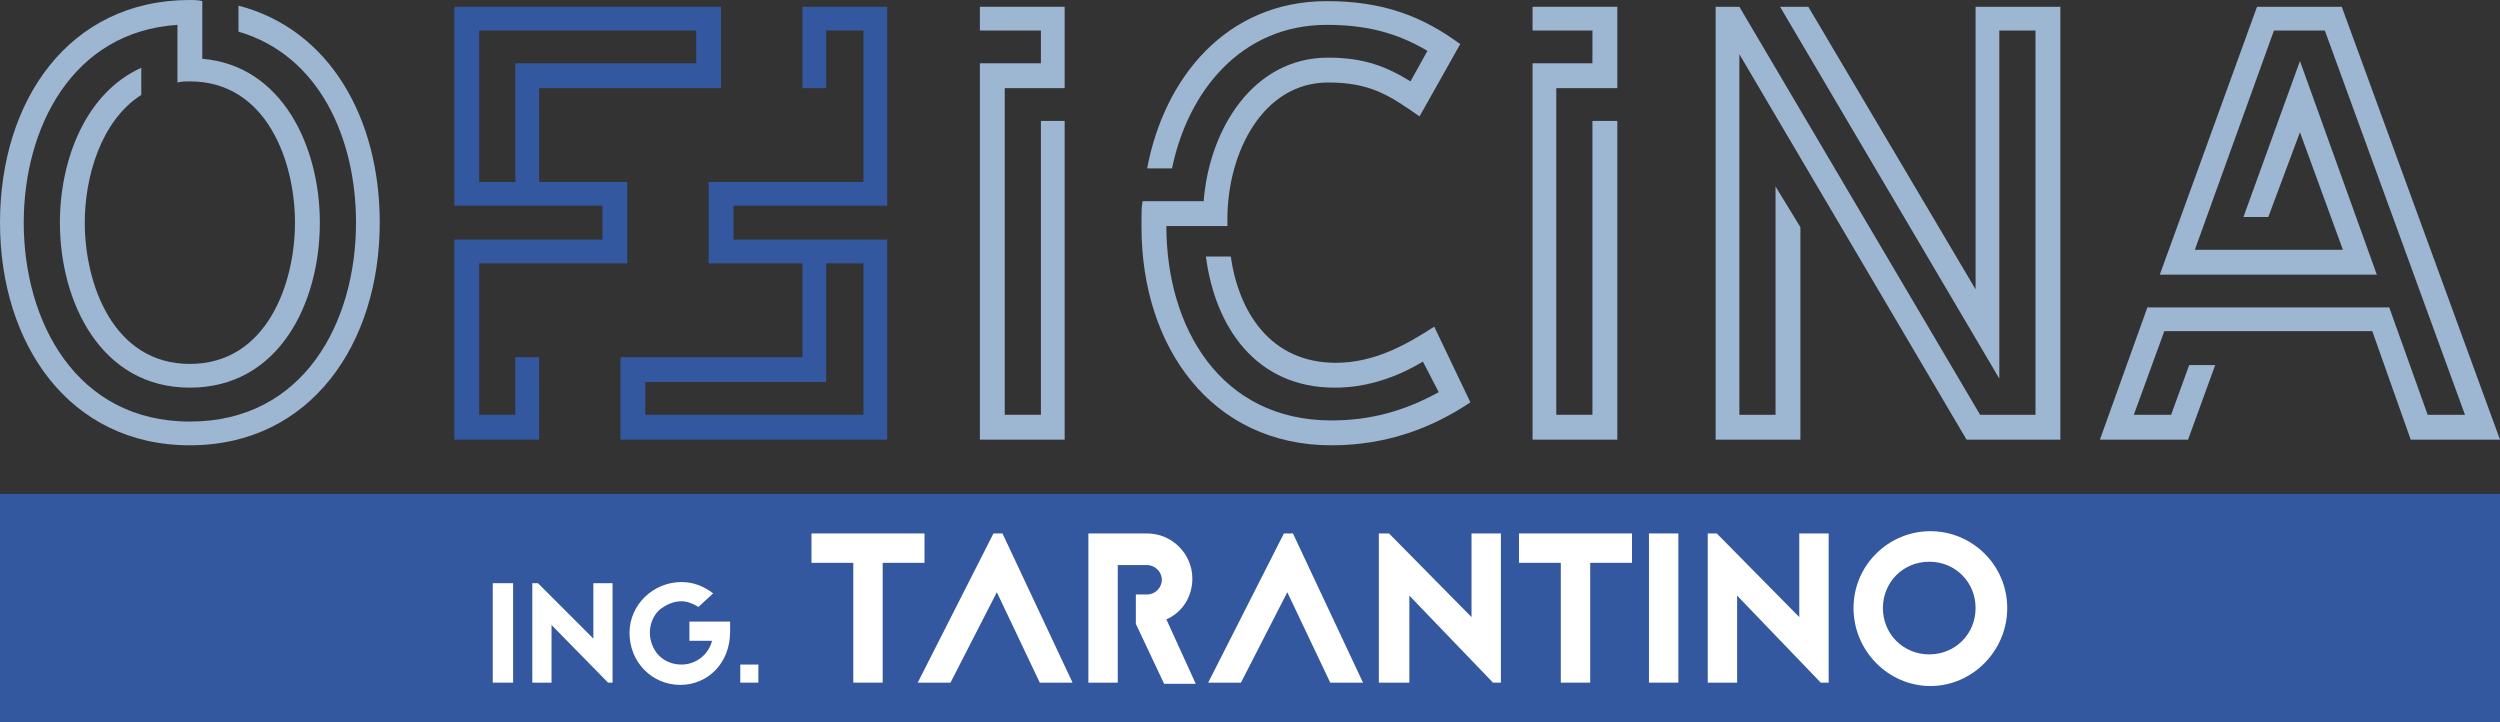
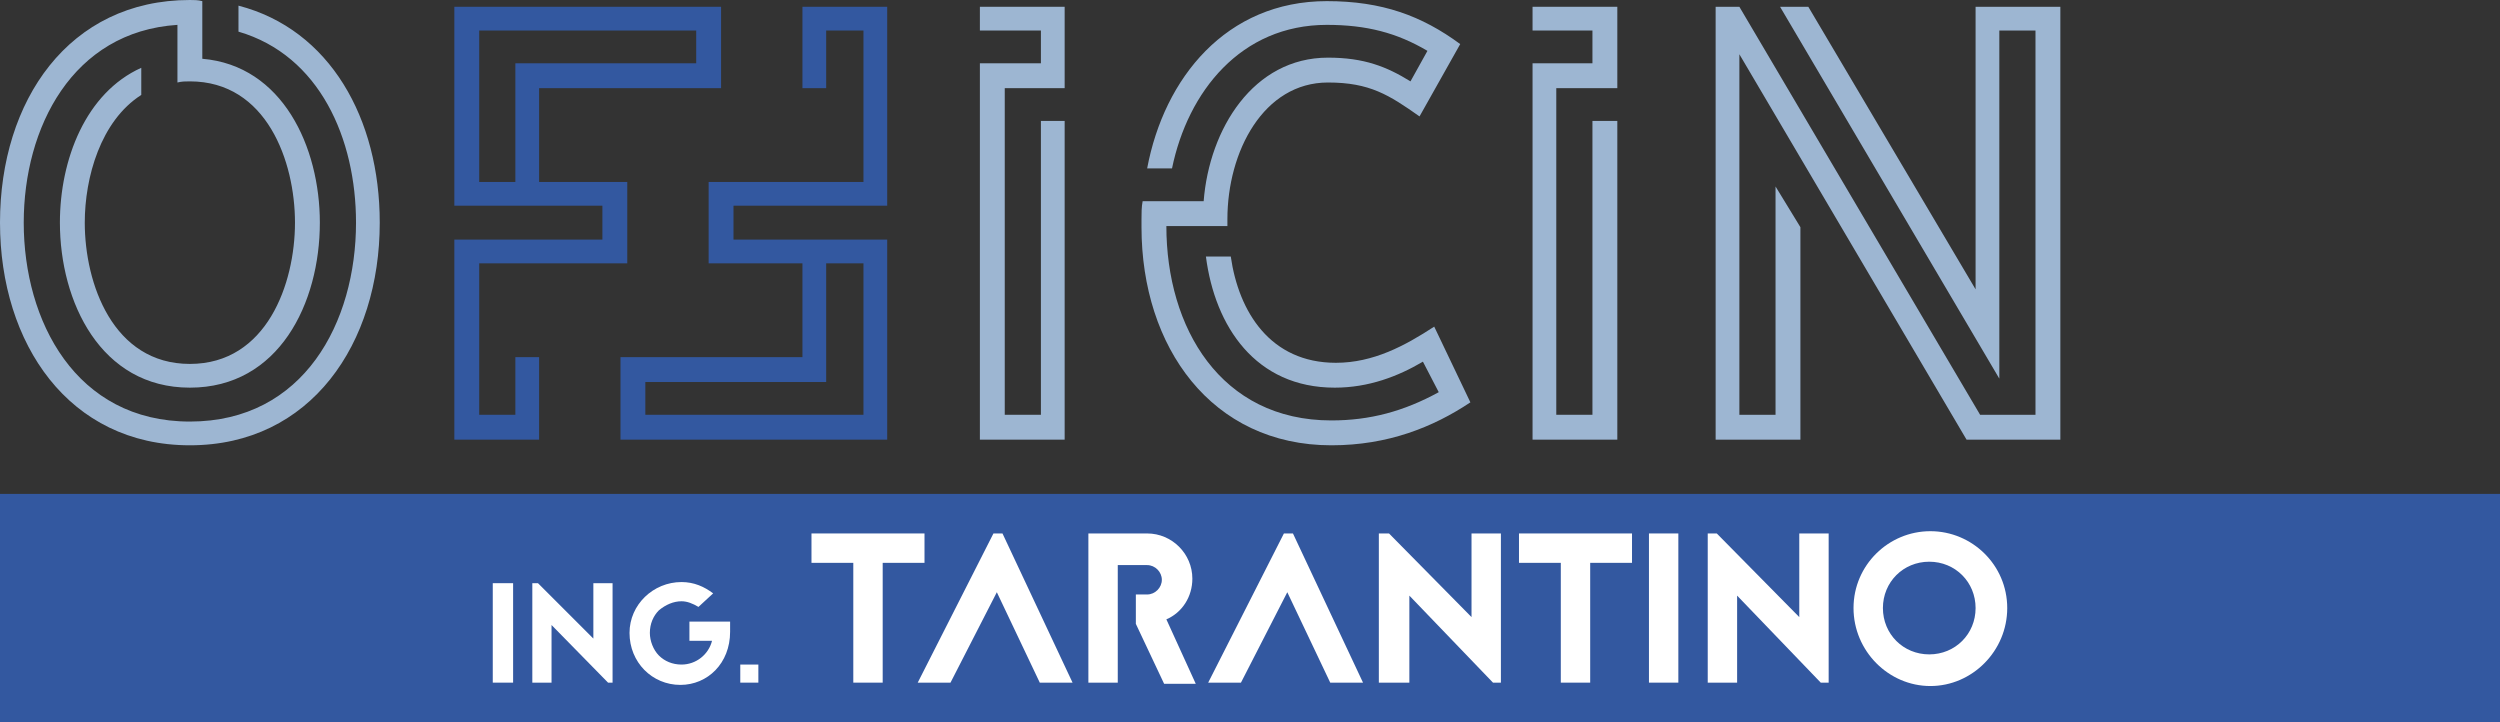
<svg xmlns="http://www.w3.org/2000/svg" version="1.1" id="Layer_1" x="0px" y="0px" viewBox="0 0 221.2 63.9" style="enable-background:new 0 0 221.2 63.9;" xml:space="preserve">
  <rect x="0" y="0" width="221.2" height="63.9" fill="#333333" stroke="none" />
  <style type="text/css">
	.st0{fill:#D9D9D9;}
	.st1{fill:#3358A0;}
	.st2{fill:#FFFFFF;}
	.st3{fill:#9DB6D2;}
</style>
  <rect x="0" y="43.7" class="st1" width="221.2" height="20.2" />
  <rect x="43.6" y="51.6" class="st2" width="1.8" height="8.8" />
  <polygon class="st2" points="53.8,60.4 48.8,55.3 48.8,60.4 47.1,60.4 47.1,51.6 47.6,51.6 52.5,56.5 52.5,51.6 54.2,51.6   54.2,60.4 " />
  <g>
    <path class="st2" d="M64.6,55v0.9c0,2.8-2,4.7-4.4,4.7h0c-2.5,0-4.5-2-4.5-4.6c0-2.5,2.1-4.5,4.6-4.5h0c1.1,0,2,0.4,2.8,1l-1.3,1.2   c-0.5-0.3-1-0.5-1.5-0.5h0c-0.7,0-1.4,0.3-2,0.8c-0.5,0.5-0.8,1.2-0.8,2c0,0.7,0.3,1.5,0.8,2c0.5,0.5,1.2,0.8,2,0.8   c1.3,0,2.4-0.9,2.7-2.1h-2V55H64.6z" />
    <rect x="65.5" y="58.8" class="st2" width="1.6" height="1.6" />
    <polygon class="st2" points="81.8,47.2 81.8,49.8 78.1,49.8 78.1,60.4 75.5,60.4 75.5,49.8 71.8,49.8 71.8,47.2  " />
    <polygon class="st2" points="88.7,47.2 94.9,60.4 92,60.4 88.2,52.4 84.1,60.4 81.2,60.4 87.9,47.2  " />
    <path class="st2" d="M98.9,49.8v10.6h-2.6V47.2h5.2c2.2,0,4,1.8,4,4c0,1.6-0.9,3-2.3,3.6l2.6,5.7h-2.8l-2.5-5.3v-2.6h1   c0.7,0,1.3-0.6,1.3-1.3c0-0.7-0.6-1.3-1.3-1.3H98.9z" />
    <polygon class="st2" points="114.4,47.2 120.6,60.4 117.7,60.4 113.9,52.4 109.8,60.4 106.9,60.4 113.6,47.2  " />
    <polygon class="st2" points="132.1,60.4 124.7,52.7 124.7,60.4 122,60.4 122,47.2 122.9,47.2 130.2,54.6 130.2,47.2 132.8,47.2    132.8,60.4  " />
    <polygon class="st2" points="144.4,47.2 144.4,49.8 140.7,49.8 140.7,60.4 138.1,60.4 138.1,49.8 134.4,49.8 134.4,47.2  " />
    <rect x="145.9" y="47.2" class="st2" width="2.6" height="13.2" />
    <polygon class="st2" points="161.1,60.4 153.7,52.7 153.7,60.4 151.1,60.4 151.1,47.2 151.9,47.2 159.2,54.6 159.2,47.2    161.8,47.2 161.8,60.4  " />
    <path class="st2" d="M177.6,53.8c0,3.8-3.1,6.9-6.8,6.9s-6.8-3.1-6.8-6.9c0-3.8,3.1-6.8,6.8-6.8S177.6,50,177.6,53.8 M166.6,53.8   c0,2.3,1.8,4.1,4.1,4.1s4.1-1.8,4.1-4.1c0-2.3-1.8-4.1-4.1-4.1S166.6,51.5,166.6,53.8" />
    <path class="st3" d="M33.6,19.7c0,10.7-6.1,19.7-16.8,19.7C6.1,39.4,0,30.4,0,19.7C0,8.9,6.1,0,16.8,0c0.4,0,0.7,0,1.1,0.1v5.1   C25,5.8,28.3,13,28.3,19.7c0,7.1-3.6,14.6-11.5,14.6c-7.9,0-11.5-7.6-11.5-14.6c0-5.6,2.3-11.5,7.2-13.7v2.4c-3.6,2.3-5,7.3-5,11.3   c0,5.4,2.5,12.5,9.3,12.5c6.8,0,9.3-7.1,9.3-12.5c0-5.4-2.5-12.5-9.3-12.5c-0.4,0-0.7,0-1.1,0.1V2.2C6.4,2.8,2.1,11.3,2.1,19.7   c0,8.7,4.6,17.6,14.7,17.6c10.1,0,14.7-8.8,14.7-17.6c0-7.4-3.2-14.8-10.4-16.9V0.5C29.2,2.6,33.6,10.5,33.6,19.7" />
    <polygon class="st1" points="61.6,5.6 61.6,2.7 42.4,2.7 42.4,16.1 55.5,16.1 55.5,23.3 42.4,23.3 42.4,36.7 45.6,36.7 45.6,31.6    47.7,31.6 47.7,38.9 40.2,38.9 40.2,21.2 53.3,21.2 53.3,18.2 40.2,18.2 40.2,0.6 63.8,0.6 63.8,7.8 47.7,7.8 47.7,18.2 45.6,18.2    45.6,5.6  " />
    <polygon class="st1" points="57.1,33.8 57.1,36.7 76.4,36.7 76.4,23.3 62.7,23.3 62.7,16.1 76.4,16.1 76.4,2.7 73.1,2.7 73.1,7.8    71,7.8 71,0.6 78.5,0.6 78.5,18.2 64.9,18.2 64.9,21.2 78.5,21.2 78.5,38.9 54.9,38.9 54.9,31.6 71,31.6 71,22 73.1,22 73.1,33.8     " />
    <polygon class="st3" points="88.9,7.8 88.9,36.7 92.1,36.7 92.1,10.7 94.2,10.7 94.2,38.9 86.7,38.9 86.7,5.6 92.1,5.6 92.1,2.7    86.7,2.7 86.7,0.6 94.2,0.6 94.2,7.8  " />
    <path class="st3" d="M130.1,35.6c-3.3,2.2-7.3,3.8-12.3,3.8c-10.6,0-16.8-8.7-16.8-19.3v-0.7c0-0.5,0-1.1,0.1-1.6h5.4   c0.5-6.4,4.4-12.7,11-12.7c3.2,0,5.2,0.8,7.3,2.1l1.5-2.7c-2.7-1.6-5.4-2.3-8.9-2.3c-7.6,0-12.3,5.9-13.7,12.7h-2.2   c1.5-8,7-14.8,15.9-14.8c4.9,0,8.4,1.3,11.8,3.8l-3.6,6.4c-2.7-1.9-4.4-3-8.1-3c-5.7,0-8.9,6.1-8.9,12.1v0.6h-5.4V20   c0,9,4.8,17.2,14.6,17.2c3.4,0,6.4-0.8,9.5-2.5l-1.4-2.7c-2.2,1.3-4.8,2.3-7.8,2.3c-7,0-10.6-5.4-11.4-11.6h2.2   c0.7,4.9,3.5,9.4,9.3,9.4c3.3,0,6.1-1.5,8.7-3.2L130.1,35.6z" />
    <polygon class="st3" points="137.7,7.8 137.7,36.7 140.9,36.7 140.9,10.7 143.1,10.7 143.1,38.9 135.6,38.9 135.6,5.6 140.9,5.6    140.9,2.7 135.6,2.7 135.6,0.6 143.1,0.6 143.1,7.8  " />
    <polygon class="st3" points="174.8,0.6 182.3,0.6 182.3,38.9 174,38.9 153.9,4.8 153.9,36.7 157.1,36.7 157.1,16.5 159.3,20.1    159.3,38.9 151.8,38.9 151.8,0.6 153.9,0.6 175.2,36.7 180.1,36.7 180.1,2.7 176.9,2.7 176.9,33.5 157.5,0.6 160,0.6 174.8,25.6     " />
-     <polygon class="st3" points="221.2,38.9 213.3,38.9 209.9,29.3 191.5,29.3 188.8,36.7 192.1,36.7 193.7,32.3 196,32.3 193.6,38.9    185.8,38.9 190,27.2 211.4,27.2 214.8,36.7 218.1,36.7 205.7,2.7 201.2,2.7 194.2,22.1 207.3,22.1 203.5,11.7 200.7,19.2    198.5,19.2 203.5,5.4 210.3,24.3 191.1,24.3 199.7,0.6 207.2,0.6  " />
  </g>
</svg>